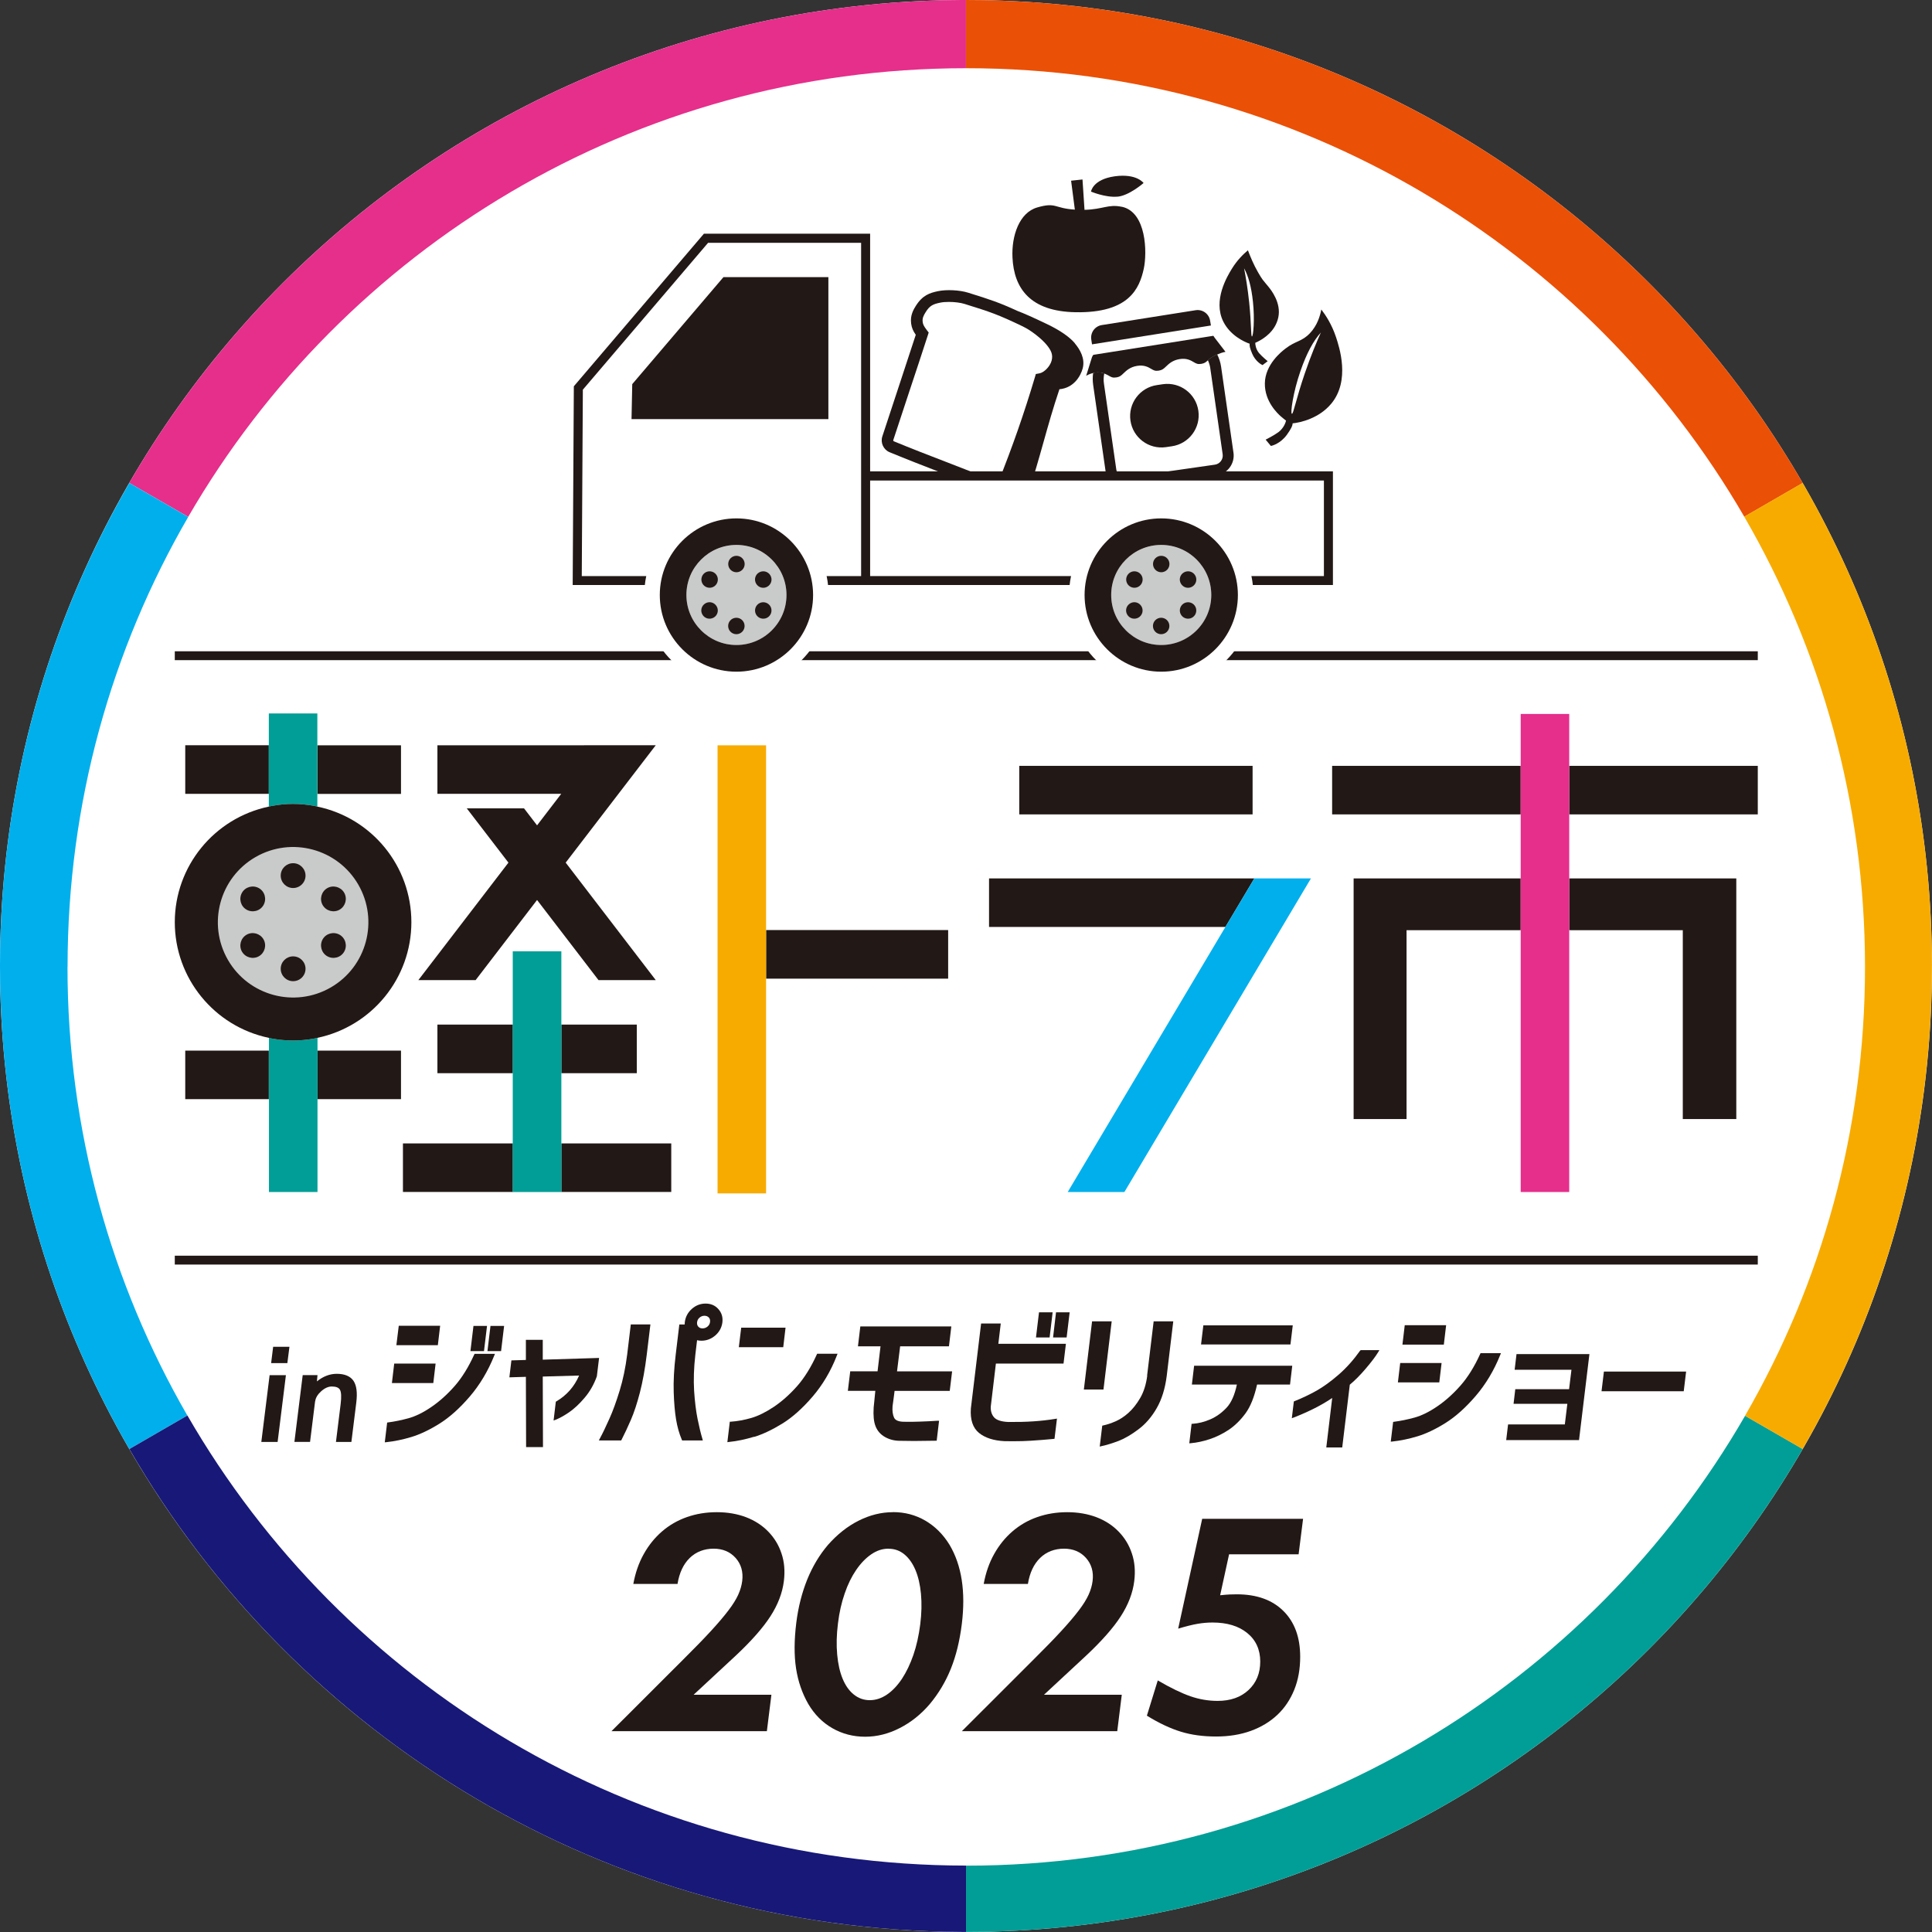
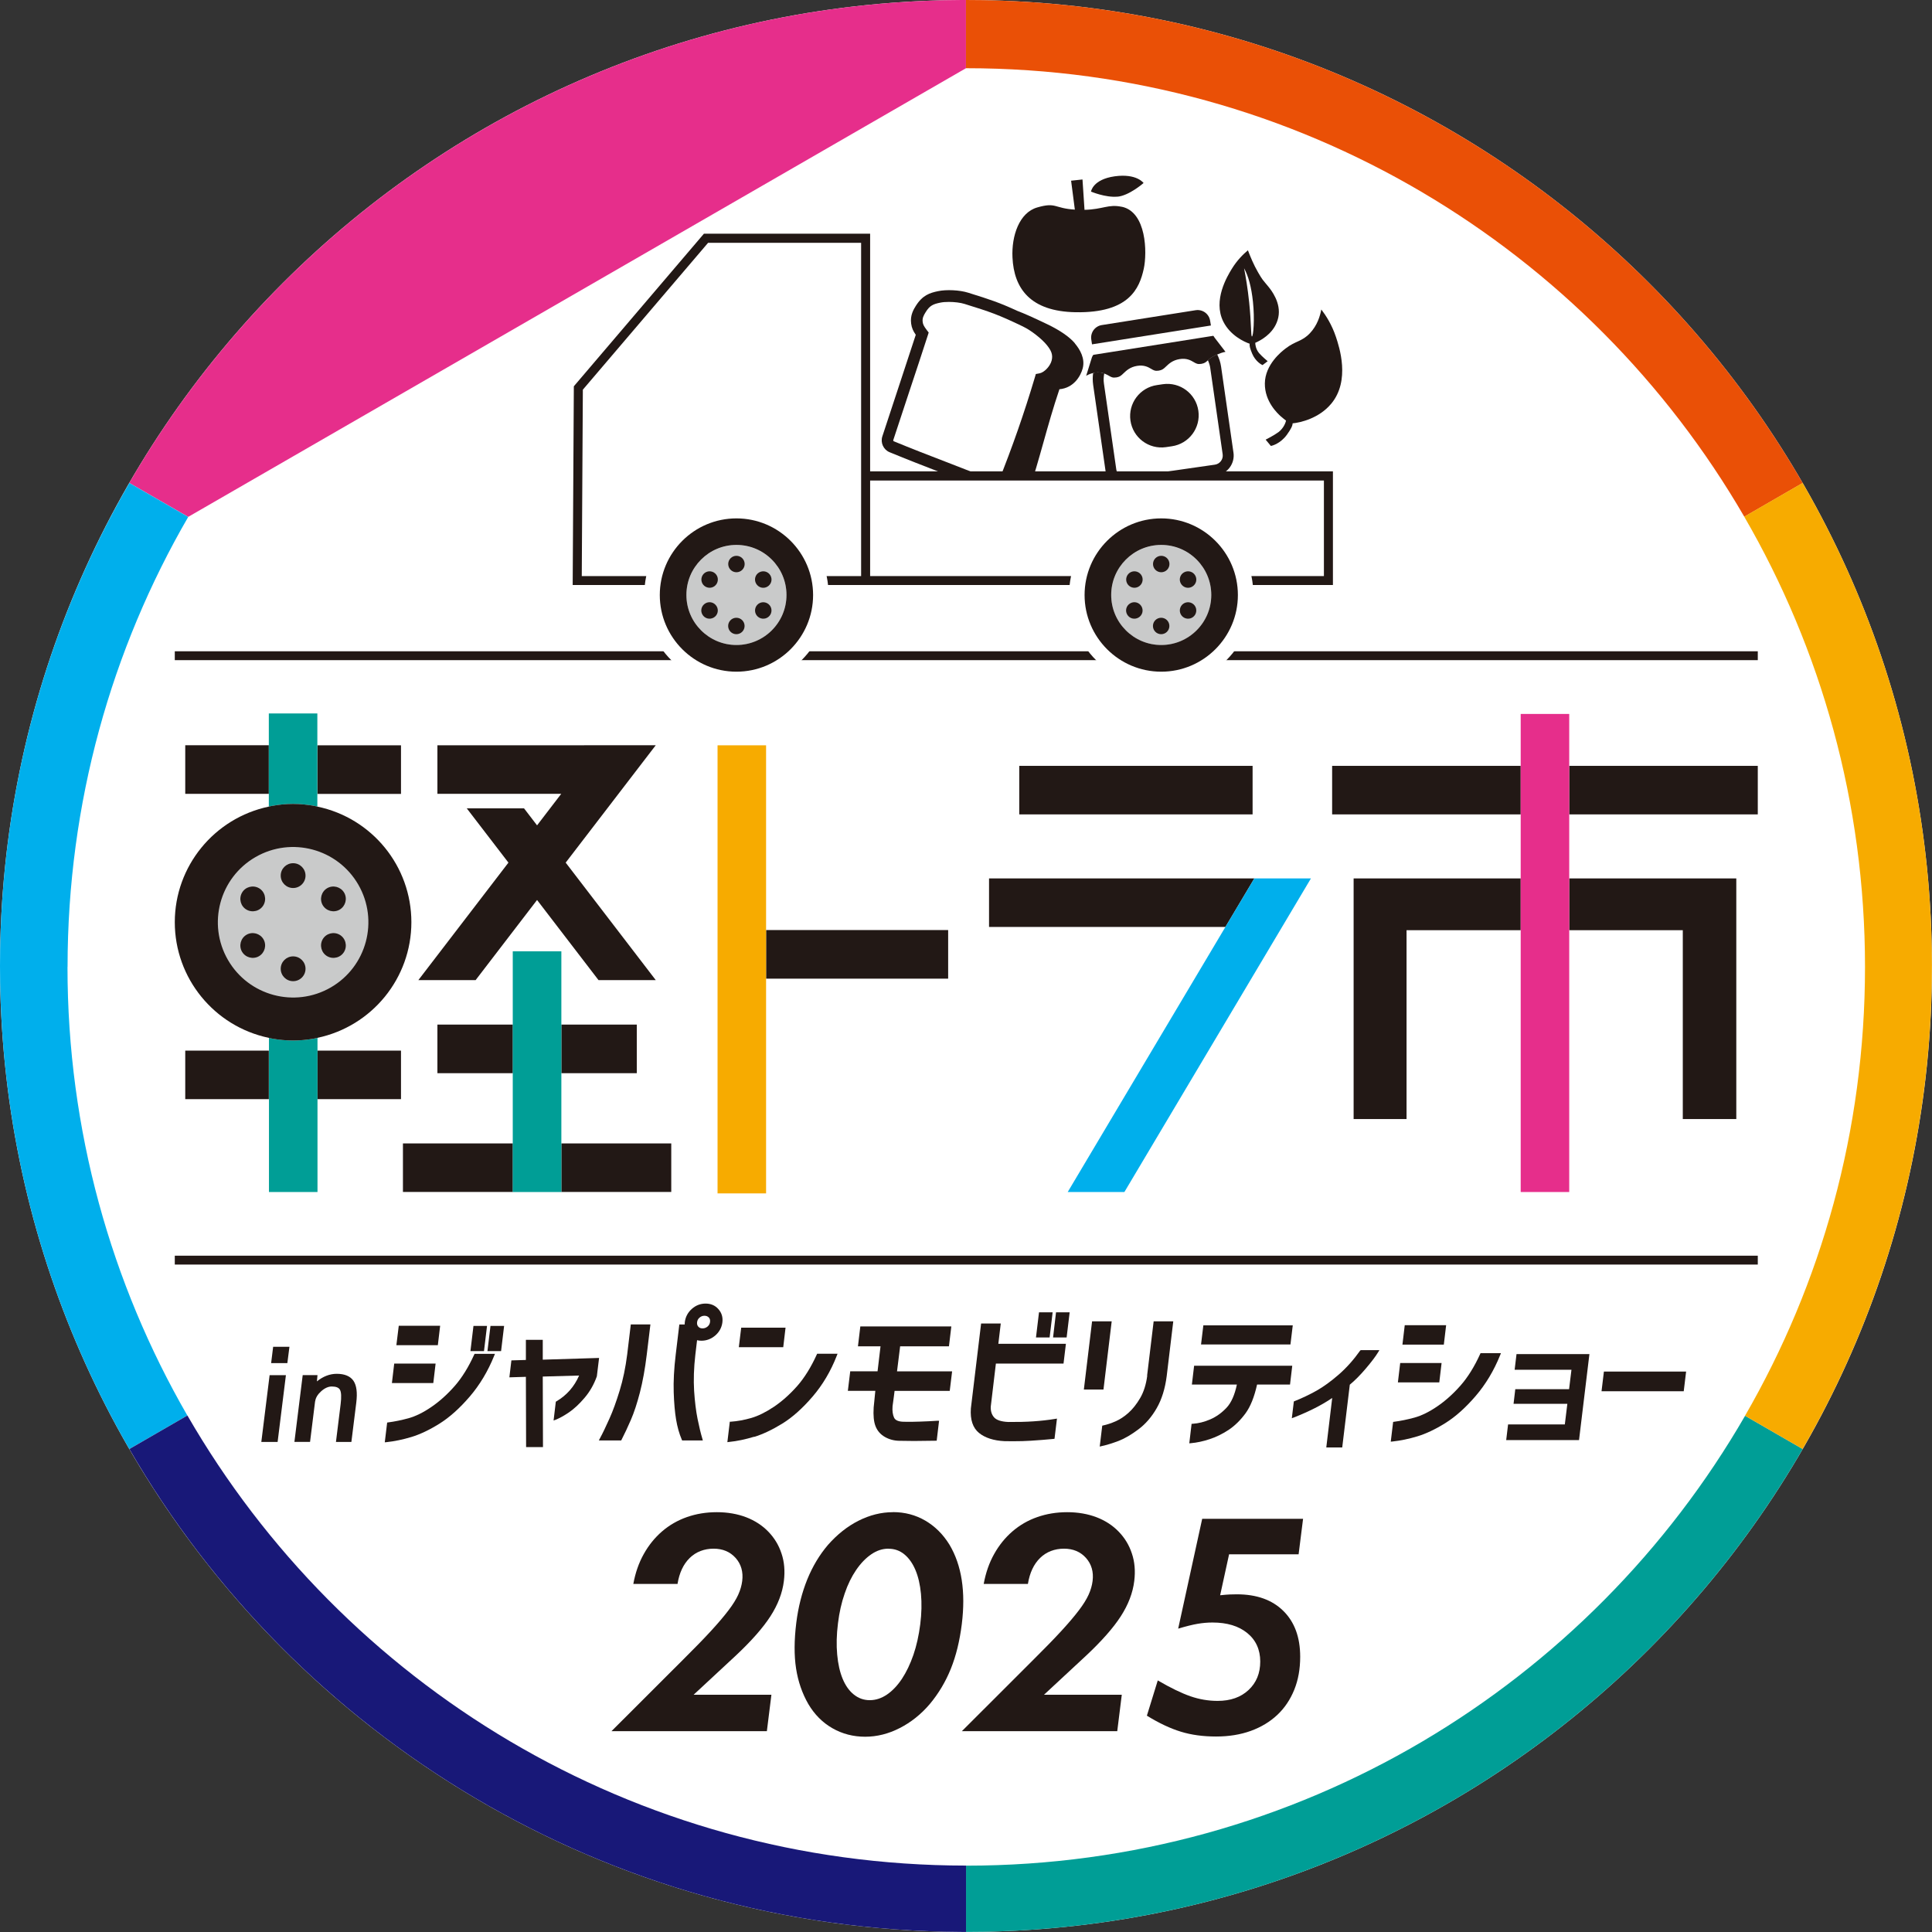
<svg xmlns="http://www.w3.org/2000/svg" id="b" viewBox="0 0 267.93 267.93">
  <rect x="0" y="0" width="267.93" height="267.93" fill="#333333" stroke="none" />
  <g id="c">
    <path d="M267.93,133.96c0,73.99-59.98,133.96-133.96,133.96S0,207.95,0,133.96,59.98,0,133.96,0s133.96,59.98,133.96,133.96" style="fill:#fff;" />
-     <path d="M133.96,9.46V0c-.2,0-.4,0-.6,0C84.04.22,41.01,27.1,17.93,66.97l8.17,4.71C47.65,34.49,87.89,9.47,133.96,9.46" style="fill:#e62e8b;" />
+     <path d="M133.96,9.46V0c-.2,0-.4,0-.6,0C84.04.22,41.01,27.1,17.93,66.97l8.17,4.71" style="fill:#e62e8b;" />
    <path d="M9.37,134.09c0-22.74,6.09-44.05,16.73-62.4l-8.16-4.71C6.53,86.68,0,109.56,0,133.96s6.53,47.28,17.93,66.99l8.05-4.65c-10.57-18.31-16.62-39.55-16.62-62.21" style="fill:#00afec;" />
    <path d="M134.01,9.46c46.08,0,86.32,25.01,107.89,62.2l8.1-4.68C226.83,26.94,183.54,0,133.96,0v9.46h.04" style="fill:#ea5006;" />
    <path d="M134.01,258.72h-.04v9.2c49.58,0,92.87-26.94,116.03-66.97l-7.99-4.61c-21.54,37.29-61.84,62.39-108,62.39" style="fill:#009e96;" />
    <path d="M249.99,66.97l-8.1,4.68c10.65,18.36,16.75,39.69,16.75,62.44s-6.06,43.93-16.64,62.25l7.99,4.61c11.4-19.71,17.93-42.59,17.93-66.99s-6.53-47.28-17.93-66.99" style="fill:#f7ab00;" />
    <path d="M25.99,196.3l-8.05,4.65c23.07,39.87,66.1,66.75,115.43,66.97.2,0,.4,0,.6,0v-9.2c-46.16-.02-86.45-25.12-107.98-62.42" style="fill:#181878;" />
    <rect x="24.24" y="90.32" width="219.53" height="1.23" style="fill:#221815;" />
    <rect x="24.24" y="174.14" width="219.53" height="1.23" style="fill:#221815;" />
    <polygon points="37.6 189.04 39.85 189.04 40.14 186.77 37.88 186.77 37.6 189.04" style="fill:#221815;" />
    <polygon points="36.24 199.97 38.5 199.97 39.65 190.71 37.39 190.71 36.24 199.97" style="fill:#221815;" />
    <path d="M43.71,194.33c.06-.48.34-.95.83-1.39.49-.44.99-.66,1.47-.66.59,0,.97.15,1.14.46.18.33.21,1,.09,1.98l-.65,5.25h2.14l.68-5.46c.17-1.39.04-2.38-.39-3.02-.44-.64-1.22-.97-2.32-.97-.96,0-1.88.35-2.75,1.05l.08-.87h-2.05l-1.15,9.26h2.17l.7-5.64Z" style="fill:#221815;" />
    <path d="M65.76,187.86c-.79,1.74-1.7,3.21-2.71,4.36-1.02,1.16-2.1,2.13-3.23,2.9-1.12.77-2.19,1.29-3.16,1.56-.98.27-1.93.46-2.83.58l-.14.02-.33,2.74.23-.02c1.12-.12,2.28-.36,3.47-.72,1.19-.36,2.5-.98,3.89-1.85,1.39-.87,2.8-2.13,4.19-3.75,1.39-1.62,2.53-3.52,3.39-5.66l.11-.27h-2.83l-.05.11Z" style="fill:#221815;" />
    <polygon points="60.41 189.1 54.67 189.1 54.35 191.8 60.09 191.8 60.41 189.1" style="fill:#221815;" />
    <polygon points="67.6 187.37 69.49 187.37 69.91 183.88 68.02 183.88 67.6 187.37" style="fill:#221815;" />
    <polygon points="67.54 183.88 65.66 183.88 65.24 187.37 67.12 187.37 67.54 183.88" style="fill:#221815;" />
    <polygon points="61.04 183.86 55.3 183.86 54.97 186.55 60.72 186.55 61.04 183.86" style="fill:#221815;" />
    <path d="M72.96,200.68h2.34l-.03-9.78,5.04-.14c-.66,1.53-1.72,2.74-3.15,3.58l-.08.05-.31,2.61.29-.11c.53-.21,1.15-.55,1.84-1.02.69-.47,1.42-1.14,2.15-2,.73-.85,1.31-1.85,1.72-3l.31-2.55-7.81.24v-2.75s-2.34,0-2.34,0v2.79s-2.01.06-2.01.06l-.28,2.35,2.29-.07.03,9.74Z" style="fill:#221815;" />
    <path d="M86.15,199.76l.05-.1c.42-.82.86-1.75,1.29-2.75.44-1.01.86-2.29,1.25-3.79.39-1.51.71-3.27.95-5.24l.51-4.21h-2.72l-.5,4.16c-.23,1.82-.58,3.51-1.04,5-.46,1.5-.93,2.82-1.42,3.9-.5,1.12-.93,2.02-1.32,2.74l-.15.29h3.1Z" style="fill:#221815;" />
    <path d="M99.62,181.54c-.45-.51-1.05-.76-1.77-.76s-1.36.25-1.91.74c-.56.5-.88,1.12-.97,1.83-.01.11-.02.22-.02.33h-.74l-.5,4.16c-.24,1.98-.33,3.74-.28,5.24.05,1.5.16,2.77.33,3.78.17,1.01.43,1.95.79,2.79l.05.11h2.87l-.07-.25c-.22-.73-.44-1.65-.66-2.73-.22-1.09-.38-2.4-.48-3.9-.09-1.5-.04-3.18.17-5l.24-2.02c.19.05.4.07.61.07.71,0,1.36-.25,1.92-.73.56-.49.89-1.1.98-1.81.09-.72-.1-1.34-.56-1.85M97.01,182.73c.2-.17.42-.26.68-.26s.45.08.61.24c.15.16.2.36.17.62-.03.25-.14.46-.34.63-.2.17-.43.26-.7.26s-.45-.08-.59-.24c-.14-.16-.2-.35-.17-.6.03-.27.14-.48.34-.65" style="fill:#221815;" />
    <path d="M104.58,199.27c1.19-.36,2.5-.98,3.9-1.84,1.4-.86,2.81-2.12,4.21-3.75,1.4-1.63,2.53-3.54,3.36-5.68l.1-.26h-2.83l-.05.11c-.79,1.74-1.7,3.21-2.71,4.36-1.02,1.15-2.1,2.12-3.23,2.88-1.12.75-2.19,1.28-3.16,1.56-.98.28-1.92.45-2.81.51h-.15s-.34,2.84-.34,2.84l.23-.03c1.12-.11,2.28-.36,3.47-.72" style="fill:#221815;" />
    <polygon points="108.94 184.12 102.79 184.12 102.46 186.83 108.62 186.83 108.94 184.12" style="fill:#221815;" />
    <path d="M124.81,186.71h6.79l.33-2.76h-12.62l-.33,2.76h3.13l-.41,3.46h-3.79l-.33,2.71h3.81c-.03.27-.06.49-.07.69-.02.24-.05.51-.08.83-.03.31-.06.57-.08.78-.07,1.1.01,1.98.26,2.61.25.64.69,1.14,1.3,1.49.6.34,1.27.52,2,.53.52.01,1.06.02,1.62.02.28,0,.57,0,.87,0,.88,0,1.73-.02,2.53-.03h.16s.33-2.77.33-2.77h-.22c-.82.06-1.65.09-2.47.12-.82.03-1.56.04-2.19.02-.74-.01-1.19-.2-1.36-.57-.19-.41-.26-.94-.21-1.59.02-.19.05-.41.09-.66.04-.26.07-.51.1-.74l.09-.72h7.65l.33-2.71h-7.64l.43-3.46Z" style="fill:#221815;" />
    <path d="M138.78,183.54h-2.72l-1.42,11.78c-.11,1.56.27,2.7,1.13,3.4.84.68,2.03,1.07,3.55,1.14.4,0,.79.01,1.18.01.87,0,1.69-.02,2.44-.07,1.1-.07,2.16-.15,3.15-.25l.15-.02.34-2.8-.24.04c-.97.16-1.98.27-3,.34-1.02.07-2.2.1-3.5.09-.98-.04-1.64-.26-1.98-.64-.34-.39-.49-.88-.46-1.5l.71-5.96h9.38l.33-2.74h-9.37l.34-2.85Z" style="fill:#221815;" />
    <polygon points="146.04 185.48 147.92 185.48 148.34 181.99 146.45 181.99 146.04 185.48" style="fill:#221815;" />
    <polygon points="145.98 181.99 144.09 181.99 143.67 185.48 145.56 185.48 145.98 181.99" style="fill:#221815;" />
    <polygon points="154.17 183.24 151.45 183.24 150.31 192.7 153.03 192.7 154.17 183.24" style="fill:#221815;" />
    <path d="M159.1,190.78c-.16,1.22-.49,2.26-.98,3.1-.49.84-1.04,1.53-1.62,2.05-.58.52-1.18.91-1.79,1.18-.62.27-1.2.46-1.72.57l-.13.03-.35,2.9.25-.06c.74-.16,1.54-.41,2.38-.73.85-.33,1.77-.87,2.75-1.61.99-.74,1.84-1.73,2.53-2.94.69-1.2,1.16-2.7,1.38-4.44l.91-7.59h-2.72l-.91,7.54Z" style="fill:#221815;" />
    <polygon points="166.56 186.45 178.96 186.45 179.28 183.8 166.88 183.8 166.56 186.45" style="fill:#221815;" />
    <path d="M165.28,192.01h6.25c-.3,1.44-.78,2.51-1.41,3.19-.68.73-1.44,1.27-2.26,1.63-.83.36-1.66.57-2.46.62h-.15s-.32,2.71-.32,2.71l.23-.02c.82-.07,1.69-.26,2.58-.55.89-.29,1.78-.73,2.64-1.29.86-.57,1.65-1.35,2.35-2.3.68-.93,1.22-2.27,1.6-3.99h4.57l.31-2.61h-13.61l-.31,2.61Z" style="fill:#221815;" />
    <path d="M188.62,187.31c-.9,1.27-1.9,2.39-2.98,3.33-1.08.94-2.12,1.69-3.08,2.23-.97.54-1.99,1.03-3.03,1.44l-.1.04-.28,2.33.27-.1c2.12-.83,3.91-1.74,5.33-2.71l-.82,6.86h2.21l1.05-8.7c.69-.57,1.44-1.32,2.22-2.24.8-.94,1.38-1.71,1.72-2.28l.16-.27h-2.6l-.05.07Z" style="fill:#221815;" />
    <polygon points="194.49 186.47 200.23 186.47 200.55 183.78 194.81 183.78 194.49 186.47" style="fill:#221815;" />
    <polygon points="199.92 189.02 194.18 189.02 193.86 191.71 199.6 191.71 199.92 189.02" style="fill:#221815;" />
    <path d="M205.27,187.77c-.79,1.74-1.7,3.21-2.71,4.36-1.02,1.16-2.1,2.13-3.23,2.9-1.12.77-2.19,1.29-3.16,1.56-.98.27-1.93.46-2.83.58l-.14.02-.33,2.74.23-.02c1.12-.12,2.28-.36,3.47-.72,1.19-.36,2.5-.98,3.89-1.85,1.39-.87,2.8-2.13,4.19-3.75,1.39-1.62,2.53-3.52,3.39-5.66l.11-.27h-2.83l-.05.11Z" style="fill:#221815;" />
    <polygon points="210.05 189.96 217.93 189.96 217.6 192.65 210.14 192.65 209.9 194.68 217.36 194.68 217.01 197.54 209.14 197.54 208.88 199.71 218.98 199.71 220.42 187.79 210.31 187.79 210.05 189.96" style="fill:#221815;" />
    <polygon points="222.43 190.21 222.1 192.94 233.5 192.94 233.83 190.21 222.43 190.21" style="fill:#221815;" />
    <rect x="106.24" y="128.98" width="25.25" height="6.74" style="fill:#221815;" />
    <polygon points="106.24 103.36 99.51 103.36 99.51 165.5 106.24 165.5 106.24 135.72 106.24 128.98 106.24 103.36" style="fill:#f7ab00;" />
    <rect x="141.35" y="106.21" width="32.36" height="6.73" style="fill:#221815;" />
    <rect x="184.74" y="106.21" width="26.15" height="6.73" style="fill:#221815;" />
    <rect x="217.62" y="106.21" width="26.15" height="6.73" style="fill:#221815;" />
    <polygon points="233.37 129 233.37 155.19 240.79 155.19 240.79 121.82 217.62 121.82 217.62 129 233.37 129" style="fill:#221815;" />
    <polygon points="187.72 121.82 187.72 155.19 195.06 155.19 195.06 129 210.89 129 210.89 121.82 187.72 121.82" style="fill:#221815;" />
    <polygon points="217.62 106.21 217.62 99.01 210.89 99.01 210.89 106.21 210.89 112.94 210.89 121.82 210.89 129 210.89 165.31 217.62 165.31 217.62 129 217.62 121.82 217.62 112.94 217.62 106.21" style="fill:#e62e8b;" />
    <rect x="55.88" y="158.57" width="15.24" height="6.73" style="fill:#221815;" />
    <rect x="77.85" y="158.57" width="15.24" height="6.73" style="fill:#221815;" />
    <rect x="77.85" y="142.09" width="10.46" height="6.74" style="fill:#221815;" />
    <rect x="60.66" y="142.09" width="10.46" height="6.74" style="fill:#221815;" />
    <polygon points="77.85 148.83 77.85 142.09 77.85 131.93 71.11 131.93 71.11 142.09 71.11 148.83 71.11 158.57 71.11 165.31 71.96 165.31 77 165.31 77.85 165.31 77.85 158.57 77.85 148.83" style="fill:#009e96;" />
    <rect x="44.02" y="103.36" width="11.59" height="6.74" style="fill:#221815;" />
    <rect x="25.69" y="103.35" width="11.59" height="6.74" style="fill:#221815;" />
    <path d="M43.67,111.78c.12.02.23.06.34.08v-12.92h-6.73v12.92c.12-.03.23-.06.34-.08,2.08-.39,3.96-.39,6.05,0" style="fill:#009e96;" />
    <rect x="25.69" y="145.7" width="11.59" height="6.73" style="fill:#221815;" />
    <rect x="44.02" y="145.7" width="11.59" height="6.73" style="fill:#221815;" />
    <path d="M44.02,143.93c-.12.02-.23.06-.34.08-1.03.19-2.05.29-3.02.29s-1.99-.1-3.02-.29c-.12-.02-.23-.06-.34-.08v21.38h6.73v-21.38Z" style="fill:#009e96;" />
    <path d="M40.65,144.3c.98,0,1.99-.1,3.02-.29.12-.02.23-.06.34-.08,7.57-1.59,13.04-8.27,13.04-16.04s-5.46-14.45-13.04-16.03c-.12-.03-.23-.06-.34-.08-2.09-.39-3.97-.39-6.05,0-.12.02-.23.06-.34.08-7.57,1.59-13.04,8.27-13.04,16.03s5.46,14.45,13.04,16.04c.12.02.23.06.34.08,1.03.19,2.05.29,3.02.29" style="fill:#221815;" />
    <polygon points="137.16 121.82 137.16 128.55 169.94 128.55 173.95 121.82 137.16 121.82" style="fill:#221815;" />
    <polygon points="174.93 121.82 173.95 121.82 169.94 128.55 148.07 165.31 155.93 165.31 181.8 121.82 174.93 121.82" style="fill:#00afec;" />
    <polygon points="90.94 103.35 60.66 103.36 60.66 110.09 77.83 110.09 74.48 114.46 72.67 112.1 64.73 112.1 70.51 119.63 58.02 135.92 65.96 135.92 74.48 124.81 83 135.92 90.94 135.92 78.45 119.63 90.94 103.35" style="fill:#221815;" />
    <path d="M49.69,122.68c-2.88-4.99-9.27-6.7-14.26-3.82-4.99,2.88-6.7,9.27-3.82,14.26,2.88,4.99,9.27,6.7,14.26,3.82,4.99-2.88,6.7-9.27,3.82-14.26M35.91,132.61c-.82.47-1.87.19-2.35-.63-.47-.82-.19-1.87.63-2.35.82-.47,1.87-.19,2.35.63.47.82.19,1.87-.63,2.35M36.54,125.52c-.47.82-1.52,1.1-2.35.63-.82-.47-1.1-1.52-.63-2.35.47-.82,1.52-1.1,2.35-.63.82.47,1.1,1.52.63,2.35M40.65,136.07c-.95,0-1.72-.77-1.72-1.72s.77-1.72,1.72-1.72,1.72.77,1.72,1.72-.77,1.72-1.72,1.72M40.65,123.15c-.95,0-1.72-.77-1.72-1.72s.77-1.72,1.72-1.72,1.72.77,1.72,1.72-.77,1.72-1.72,1.72M47.73,131.98c-.47.82-1.52,1.1-2.35.63-.82-.47-1.1-1.53-.63-2.35.47-.82,1.52-1.1,2.35-.63.82.47,1.1,1.53.63,2.35M47.1,126.15c-.82.47-1.87.19-2.35-.63-.47-.82-.19-1.87.63-2.35.82-.47,1.87-.19,2.35.63.47.82.19,1.87-.63,2.35" style="fill:#c9caca;" />
    <polygon points="80.68 79.89 119.42 79.89 119.42 33.67 98.2 33.67 80.82 54.04 80.68 79.89" style="fill:#fff;" />
    <path d="M171.06,62.79l-1.72-11.95c-.09-.61-.28-1.17-.54-1.69-.53.23-.99.52-1.2.72-.03.03-.06.05-.09.08.15.35.28.71.33,1.1l1.72,11.95c.1.69-.38,1.34-1.08,1.44l-12.24,1.76c-.06,0-.12.01-.18.01-.62,0-1.16-.47-1.25-1.09l-1.72-11.95c-.07-.47-.04-.93.05-1.38-.34-.13-.76-.21-1.34-.12-.08.01-.13.04-.2.05-.08.54-.08,1.09,0,1.66l1.72,11.95c.2,1.38,1.39,2.38,2.75,2.38.13,0,.27-.01.4-.03l12.24-1.76c1.52-.22,2.57-1.63,2.35-3.15" style="fill:#221815;" />
    <path d="M151.46,47.75l16.47-2.61-.11-.66c-.15-.96-1.05-1.61-2.01-1.46l-13.01,2.06c-.96.15-1.61,1.05-1.46,2.01l.1.66Z" style="fill:#221815;" />
    <path d="M168.44,46.83c-.05-.1-.11-.19-.18-.26l-16.64,2.64c-.07.1-.14.2-.19.34l-.8,2.57c.26-.16.58-.3.97-.39.07-.02.12-.04.2-.05.58-.09,1-.01,1.34.12.24.09.44.2.61.29.35.21.56.33,1.06.25.5-.08.69-.27,1.01-.58.38-.36.89-.86,1.87-1.02.98-.16,1.54.17,1.95.41.35.21.56.33,1.06.25.49-.08.69-.27,1.01-.58.38-.36.89-.86,1.87-1.02.98-.16,1.54.17,1.95.41.35.21.57.33,1.06.25.45-.07.66-.24.93-.5.03-.03.06-.05.09-.08.22-.21.68-.49,1.2-.72.36-.16.76-.3,1.14-.37l-1.5-1.95Z" style="fill:#221815;" />
    <path d="M162.5,61.89l-.81.12c-2.38.34-4.58-1.31-4.92-3.69-.34-2.38,1.31-4.58,3.69-4.92l.81-.12c2.38-.34,4.58,1.31,4.92,3.69.34,2.38-1.31,4.58-3.69,4.92" style="fill:#221815;" />
    <path d="M155.57,28.68c-1.88-.4-2.58.36-5.17.42l-.28-4.21-1.58.17.52,4.01c-2.91-.18-2.56-1.07-5.22-.3-2.49.72-3.57,3.93-3.43,6.93.2,4.32,2.48,7.49,8.75,7.6,7.43.13,8.86-3.3,9.46-6.04.48-2.23.38-7.87-3.06-8.59" style="fill:#221815;" />
    <path d="M154.95,27.28c1.64-.14,3.64-1.9,3.64-1.9,0,0-.95-1.35-4-.93-3.06.43-3.29,2.12-3.29,2.12,0,0,2.01.85,3.66.7" style="fill:#221815;" />
    <path d="M149.06,47.6c-.71-.84-1.98-1.75-3.81-2.63-2.05-.98-3.15-1.47-4.17-1.86-2.5-1.15-3.71-1.55-6.82-2.52-1.17-.37-3.01-.46-4.18-.21-1.14.24-2.15.56-3.08,2.05-.28.45-.81,1.29-.64,2.46.08.6.29,1.04.64,1.54-.78,2.4-1.58,4.8-2.37,7.21-.76,2.3-1.52,4.6-2.27,6.89-.28.87.16,1.83,1,2.18,2.39.99,4.85,1.94,7.22,2.86,2.63,1.02,5.36,2.07,7.99,3.18l.76.32c.32.14.77,0,1.08.13.63.27.92-.2,2.05-.41,1.81-5.36,2.7-9.59,4.46-14.81,2-.18,2.95-1.84,3.23-2.9.36-1.36-.38-2.62-1.09-3.46" style="fill:#221815;" />
    <path d="M141.91,45.3c-3.56-1.71-4.55-2.03-8.14-3.15-.57-.18-1.41-.28-2.18-.28-.44,0-.86.03-1.19.1-.97.2-1.46.39-2.03,1.32-.28.45-.49.84-.41,1.37.04.32.14.55.57,1.12l.26.34-.13.41c-.82,2.53-1.66,5.07-2.51,7.62-.76,2.3-1.52,4.59-2.27,6.88-.02.07.01.14.08.17,2.37.98,4.82,1.93,7.19,2.84,2.39.92,4.86,1.88,7.27,2.88,1.99-4.96,3.61-9.61,5.09-14.57l.14-.48.49-.09c.67-.12,1.49-.97,1.7-1.77.22-.84-.08-1.43-.67-2.16-.7-.87-2.2-2.04-3.27-2.55" style="fill:#fff;" />
    <path d="M174.72,47.22c.43-.25,2.12-1.2,2.55-3.18.45-2.05-1.03-3.86-1.34-4.25-.89-1.09-.81-.9-1.46-2.02-.6-1.03-1.08-2.19-1.41-3.06-.63.53-1.5,1.37-2.25,2.6-.59.97-2.64,4.33-1.16,7.29.95,1.9,2.86,2.8,3.66,3.07-.06.25.04.66.34,1.37.45,1.07,1.28,1.53,1.44,1.59.28-.21.71-.54.71-.54,0,0-.78-.64-1.2-1.13-.47-.58-.52-1.21-.52-1.42.16-.07.38-.17.64-.32" style="fill:#221815;" />
    <path d="M173.62,46.66c.19,0,.4-2.36.14-4.81-.22-2.08-.64-3.58-1.23-4.65.21,1.09.5,2.74.71,4.77.31,3,.22,4.69.38,4.69" style="fill:#fff;" />
    <path d="M177.65,57.77c-.46-.42-2.27-2.07-2.24-4.6.03-2.64,2.35-4.44,2.86-4.83,1.4-1.09,2.26-.94,3.39-2.13,1.03-1.09,1.41-2.4,1.58-3.29.63.82,1.46,2.1,2.03,3.81.45,1.36,2.02,6.04-.65,9.25-1.71,2.06-4.31,2.63-5.36,2.73,0,.32-.23.8-.8,1.59-.86,1.18-2,1.52-2.22,1.54-.28-.33-.72-.87-.72-.87,0,0,1.14-.57,1.79-1.05.74-.58.98-1.33,1.04-1.59-.18-.13-.42-.32-.7-.57" style="fill:#221815;" />
-     <path d="M179.16,57.38c-.24-.04.17-3,1.19-5.93.86-2.49,1.8-4.2,2.83-5.34-.57,1.27-1.39,3.21-2.22,5.64-1.23,3.59-1.59,5.68-1.8,5.64" style="fill:#fff;" />
    <path d="M120.67,65.38v-32.97h-23.05l-18.04,21.16-.16,27.56h105.43v-15.76h-64.18ZM119.42,79.89h-38.74l.15-25.85,17.37-20.37h21.22v46.22Z" style="fill:#221815;" />
-     <polygon points="87.58 58.12 114.88 58.12 114.88 38.43 100.33 38.43 87.68 53.27 87.58 58.12" style="fill:#221815;" />
    <path d="M102.13,95.3c-7.05,0-12.78-5.73-12.78-12.78s5.73-12.78,12.78-12.78,12.78,5.73,12.78,12.78-5.73,12.78-12.78,12.78" style="fill:#fff;" />
    <path d="M105.6,88.53c-3.32,1.92-7.57.78-9.48-2.54-1.92-3.32-.78-7.57,2.54-9.48,3.32-1.92,7.57-.78,9.48,2.54,1.92,3.32.78,7.57-2.54,9.48" style="fill:#c9caca;" />
    <path d="M102.13,93.15c-5.86,0-10.63-4.77-10.63-10.63s4.77-10.63,10.63-10.63,10.63,4.77,10.63,10.63-4.77,10.63-10.63,10.63M102.13,75.57c-3.83,0-6.94,3.11-6.94,6.94s3.11,6.94,6.94,6.94,6.94-3.11,6.94-6.94-3.11-6.94-6.94-6.94" style="fill:#221815;" />
    <path d="M103.27,78.22c0,.63-.51,1.14-1.14,1.14s-1.14-.51-1.14-1.14.51-1.14,1.14-1.14,1.14.51,1.14,1.14" style="fill:#221815;" />
    <path d="M98.98,79.38c.55.32.73,1.01.42,1.56-.32.55-1.01.73-1.56.42-.55-.32-.73-1.01-.42-1.56.32-.55,1.01-.73,1.56-.42" style="fill:#221815;" />
    <path d="M97.83,83.67c.55-.32,1.24-.13,1.56.42.32.55.13,1.25-.42,1.56-.55.31-1.24.13-1.56-.42-.32-.55-.13-1.24.42-1.56" style="fill:#221815;" />
    <path d="M100.98,86.81c0-.63.51-1.14,1.14-1.14s1.14.51,1.14,1.14-.51,1.14-1.14,1.14-1.14-.51-1.14-1.14" style="fill:#221815;" />
    <path d="M105.28,85.65c-.55-.32-.73-1.01-.42-1.56.32-.55,1.01-.73,1.56-.42.55.32.73,1.01.42,1.56-.32.55-1.01.73-1.56.42" style="fill:#221815;" />
    <path d="M106.42,81.36c-.55.32-1.24.13-1.56-.42-.32-.55-.13-1.25.42-1.56.55-.31,1.24-.13,1.56.42.32.55.13,1.24-.42,1.56" style="fill:#221815;" />
    <rect x="120.67" y="66.64" width="62.93" height="13.25" style="fill:#fff;" />
    <path d="M161.04,95.3c-7.05,0-12.78-5.73-12.78-12.78s5.73-12.78,12.78-12.78,12.78,5.73,12.78,12.78-5.73,12.78-12.78,12.78" style="fill:#fff;" />
    <path d="M164.51,88.53c-3.32,1.92-7.57.78-9.48-2.54-1.92-3.32-.78-7.57,2.54-9.48,3.32-1.92,7.57-.78,9.48,2.54,1.92,3.32.78,7.57-2.54,9.48" style="fill:#c9caca;" />
    <path d="M161.04,93.15c-5.86,0-10.63-4.77-10.63-10.63s4.77-10.63,10.63-10.63,10.63,4.77,10.63,10.63-4.77,10.63-10.63,10.63M161.04,75.57c-3.83,0-6.94,3.11-6.94,6.94s3.11,6.94,6.94,6.94,6.94-3.11,6.94-6.94-3.11-6.94-6.94-6.94" style="fill:#221815;" />
    <path d="M162.18,78.22c0,.63-.51,1.14-1.14,1.14s-1.14-.51-1.14-1.14.51-1.14,1.14-1.14,1.14.51,1.14,1.14" style="fill:#221815;" />
    <path d="M157.89,79.38c.55.32.73,1.01.42,1.56-.32.55-1.01.73-1.56.42-.55-.32-.73-1.01-.42-1.56.32-.55,1.01-.73,1.56-.42" style="fill:#221815;" />
    <path d="M156.74,83.67c.55-.32,1.24-.13,1.56.42.32.55.13,1.25-.42,1.56-.55.31-1.24.13-1.56-.42-.32-.55-.13-1.24.42-1.56" style="fill:#221815;" />
    <path d="M159.89,86.81c0-.63.51-1.14,1.14-1.14s1.14.51,1.14,1.14-.51,1.14-1.14,1.14-1.14-.51-1.14-1.14" style="fill:#221815;" />
    <path d="M164.19,85.65c-.55-.32-.73-1.01-.42-1.56.32-.55,1.01-.73,1.56-.42.55.32.73,1.01.42,1.56-.32.55-1.01.73-1.56.42" style="fill:#221815;" />
    <path d="M165.33,81.36c-.55.32-1.24.13-1.56-.42-.32-.55-.13-1.25.42-1.56.55-.31,1.24-.13,1.56.42.32.55.13,1.24-.42,1.56" style="fill:#221815;" />
    <path d="M106.98,235.02l-.63,5.06h-21.55l9.93-9.92c1.55-1.54,2.84-2.86,3.85-3.96,1.01-1.1,1.82-2.05,2.44-2.87.62-.81,1.07-1.54,1.36-2.18.29-.64.47-1.27.55-1.89.16-1.27-.15-2.34-.91-3.2-.77-.86-1.79-1.29-3.06-1.29s-2.44.43-3.31,1.29c-.88.86-1.44,2.06-1.69,3.6h-6.13c.28-1.54.76-2.92,1.45-4.15.68-1.22,1.53-2.27,2.54-3.14,1.01-.87,2.16-1.53,3.44-1.98,1.28-.45,2.67-.68,4.15-.68s2.87.24,4.09.71c1.21.47,2.23,1.14,3.06,2,.83.86,1.44,1.86,1.82,3.02.39,1.15.5,2.42.33,3.81-.2,1.65-.83,3.29-1.87,4.9-1.04,1.61-2.64,3.42-4.78,5.43l-5.87,5.45h10.79Z" style="fill:#221815;" />
    <path d="M123.84,209.7c1.63,0,3.12.39,4.48,1.18,1.35.79,2.47,1.9,3.36,3.35,1.69,2.84,2.26,6.52,1.7,11.02-.29,2.31-.79,4.37-1.52,6.18-.73,1.81-1.7,3.43-2.92,4.89-1.21,1.42-2.6,2.53-4.17,3.33-1.56.8-3.16,1.2-4.79,1.2s-3.17-.39-4.54-1.18c-1.37-.78-2.48-1.9-3.34-3.35-.85-1.48-1.42-3.12-1.7-4.93-.28-1.81-.27-3.92.03-6.35.27-2.16.78-4.16,1.52-6,.75-1.84,1.71-3.43,2.88-4.8,1.28-1.45,2.69-2.57,4.24-3.35,1.55-.78,3.14-1.18,4.77-1.18M123.21,214.77c-.83,0-1.62.26-2.38.78-.76.52-1.46,1.24-2.09,2.16-.63.92-1.17,2.01-1.6,3.28-.44,1.26-.75,2.64-.93,4.13-.2,1.58-.23,3.02-.11,4.33.12,1.31.37,2.43.76,3.37.39.94.91,1.67,1.55,2.18.65.52,1.38.78,2.21.78s1.62-.26,2.39-.78c.76-.52,1.45-1.25,2.07-2.18.62-.94,1.15-2.05,1.59-3.32.44-1.28.75-2.69.95-4.24.19-1.52.22-2.92.1-4.22-.12-1.29-.38-2.4-.77-3.32-.39-.92-.9-1.64-1.53-2.16-.63-.52-1.36-.78-2.19-.78" style="fill:#221815;" />
    <path d="M155.57,235.02l-.63,5.06h-21.55l9.93-9.92c1.55-1.54,2.84-2.86,3.85-3.96,1.01-1.1,1.82-2.05,2.44-2.87.62-.81,1.07-1.54,1.36-2.18.29-.64.47-1.27.55-1.89.16-1.27-.15-2.34-.91-3.2-.77-.86-1.79-1.29-3.06-1.29s-2.44.43-3.31,1.29c-.88.86-1.44,2.06-1.69,3.6h-6.13c.28-1.54.76-2.92,1.45-4.15.68-1.22,1.53-2.27,2.54-3.14,1.01-.87,2.15-1.53,3.44-1.98,1.28-.45,2.67-.68,4.15-.68s2.87.24,4.09.71c1.22.47,2.23,1.14,3.06,2,.83.86,1.44,1.86,1.82,3.02.39,1.15.5,2.42.33,3.81-.2,1.65-.83,3.29-1.87,4.9-1.04,1.61-2.64,3.42-4.78,5.43l-5.87,5.45h10.79Z" style="fill:#221815;" />
    <path d="M180.09,215.55h-9.64l-1.24,5.68c.59-.06,1.04-.1,1.35-.11.31-.01.63-.02.96-.02,2.75,0,4.91.77,6.46,2.31,1.56,1.54,2.33,3.66,2.33,6.35,0,1.69-.27,3.21-.82,4.57-.55,1.36-1.33,2.53-2.35,3.49-1.02.96-2.25,1.7-3.68,2.22-1.44.52-3.04.78-4.82.78s-3.43-.22-4.88-.67c-1.45-.44-3.02-1.18-4.71-2.22l1.51-4.89c1.78,1.04,3.29,1.77,4.53,2.2,1.24.43,2.5.64,3.77.64,1.78,0,3.21-.5,4.29-1.51,1.08-1.01,1.62-2.32,1.62-3.95s-.6-2.98-1.8-3.95c-1.2-.98-2.81-1.46-4.82-1.46-.68,0-1.37.06-2.07.18-.7.12-1.59.34-2.69.67l3.33-15.23h13.99l-.62,4.93Z" style="fill:#221815;" />
  </g>
</svg>